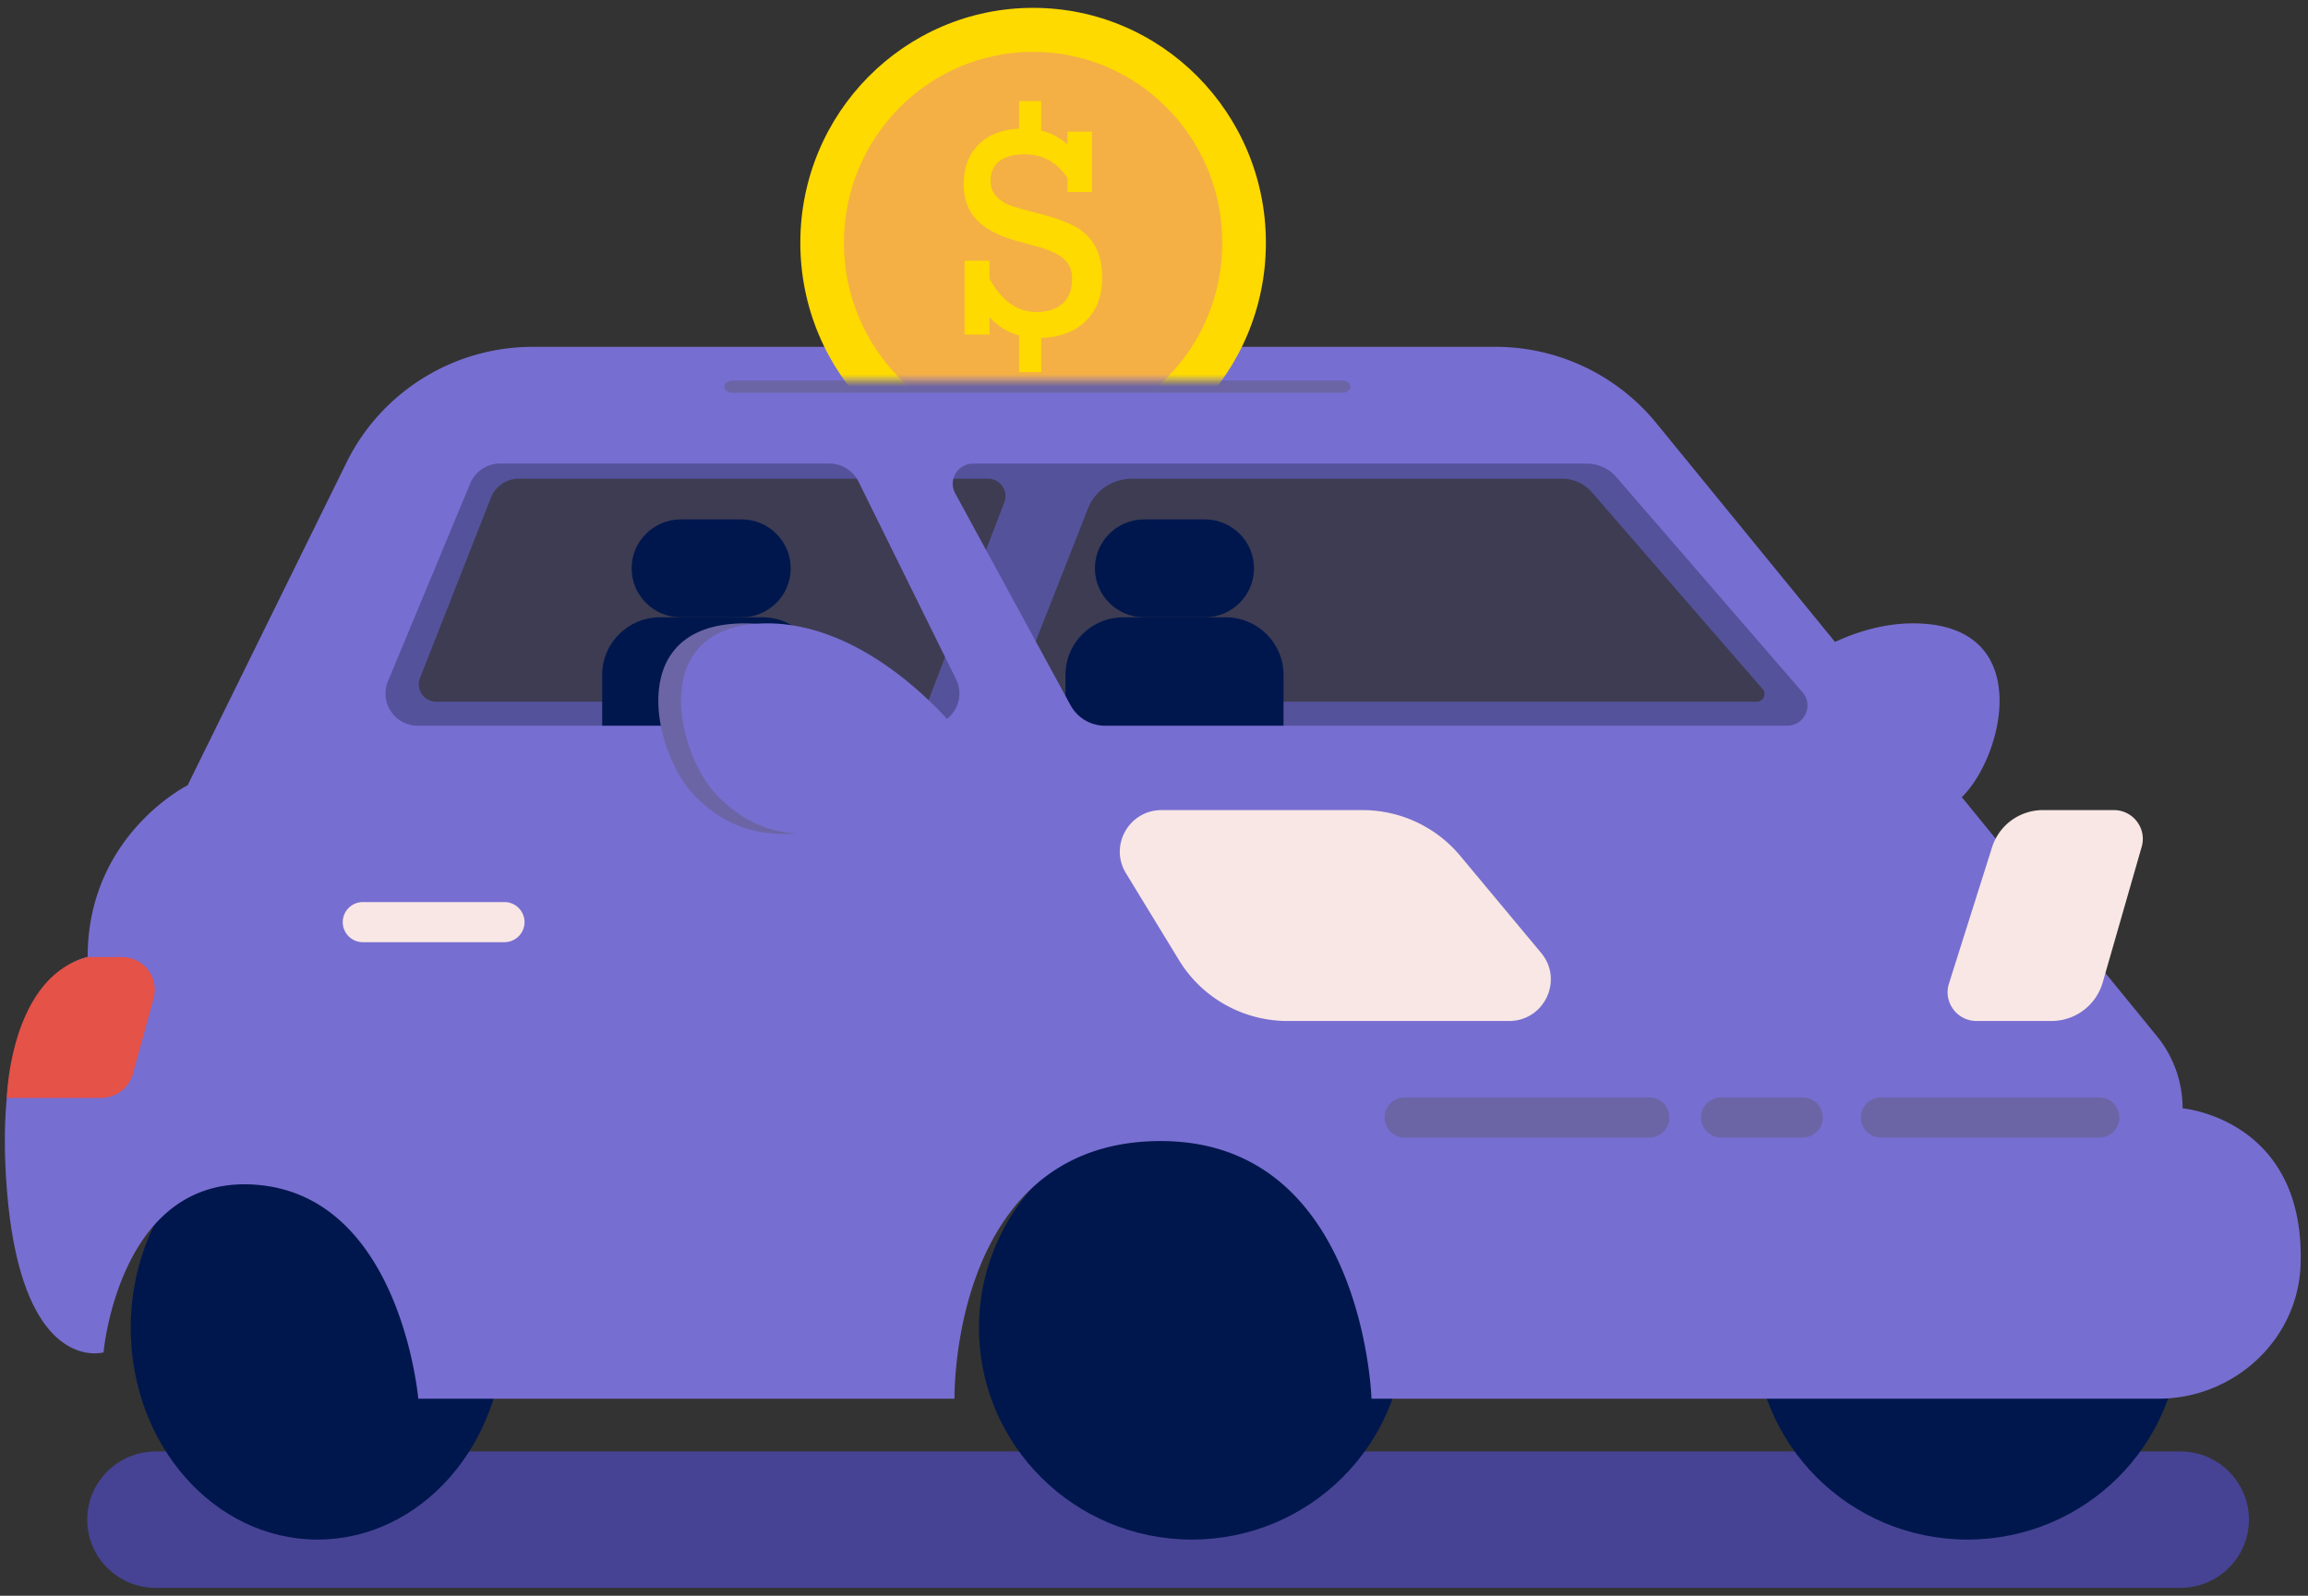
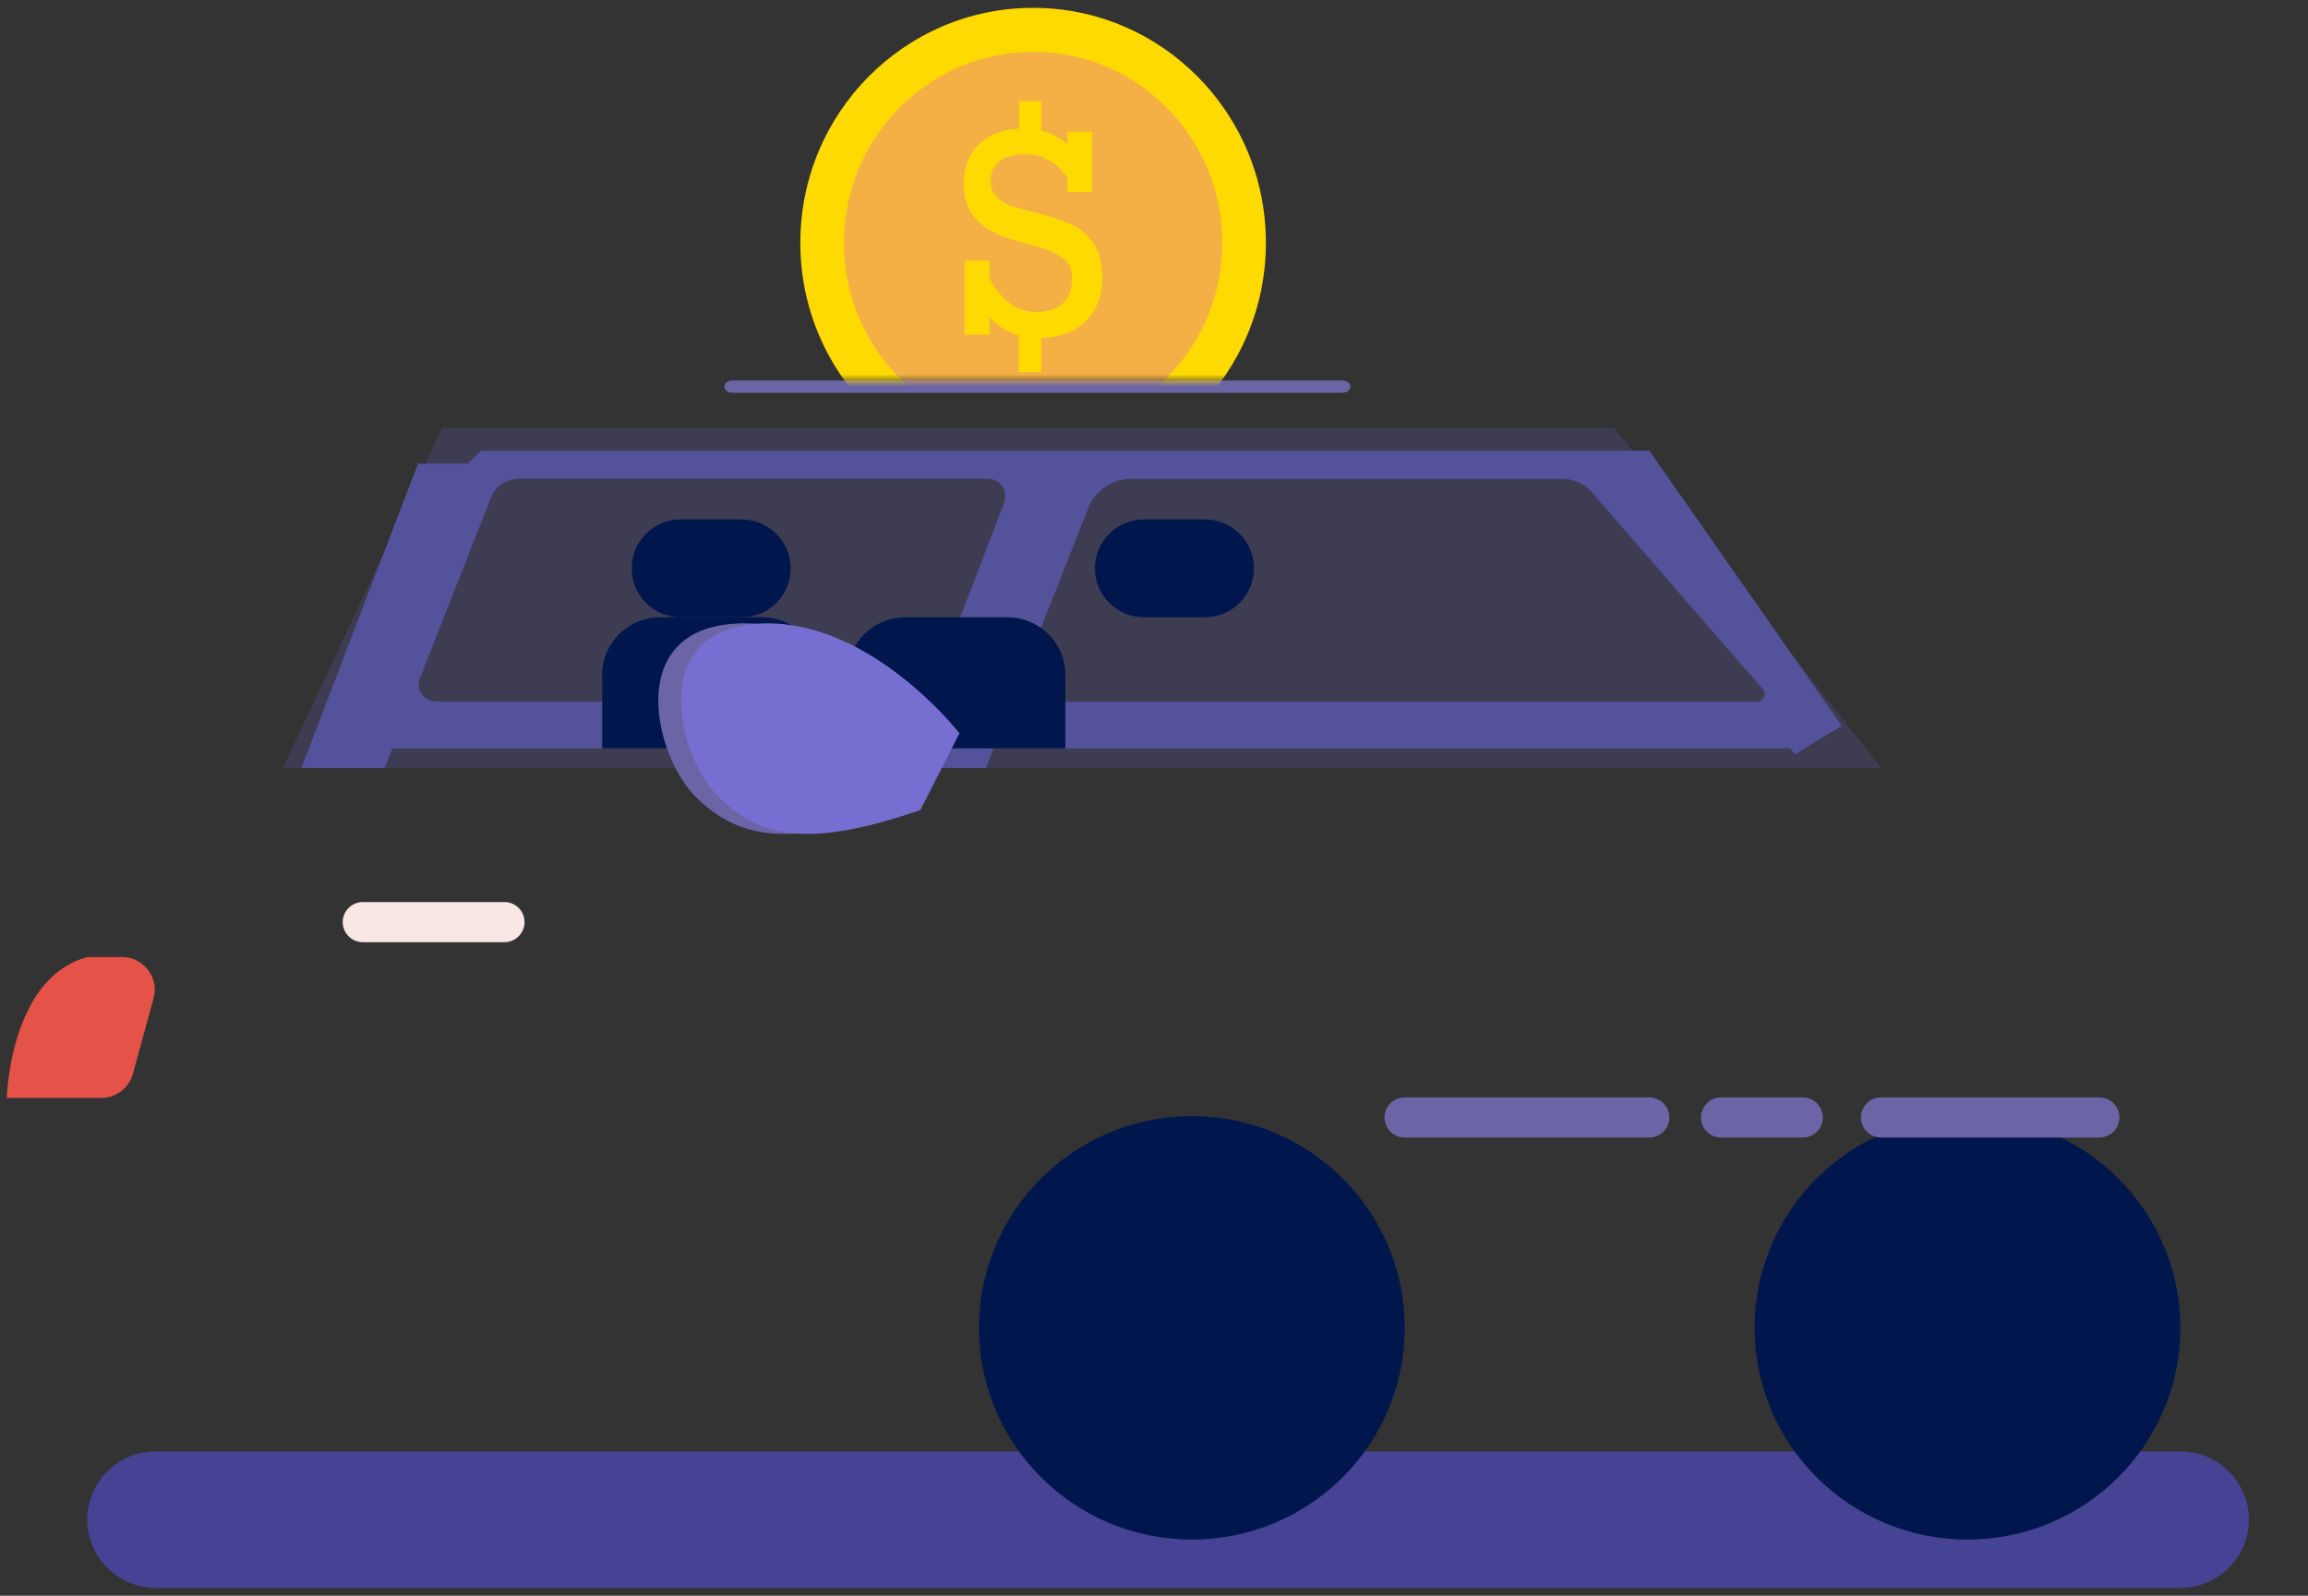
<svg xmlns="http://www.w3.org/2000/svg" xmlns:xlink="http://www.w3.org/1999/xlink" width="188" height="130" viewBox="0 0 188 130">
  <rect x="0" y="0" width="188" height="130" fill="#333333" stroke="none" />
  <defs>
    <path id="a" d="M0 0h51v33H0z" />
    <ellipse id="c" cx="18.962" cy="19.14" rx="18.962" ry="19.14" />
  </defs>
  <g fill="none" fill-rule="evenodd">
    <g fill-rule="nonzero" transform="matrix(-1 0 0 1 188 28)">
      <path fill="#55529C" d="M56.485 6.885L34.773 34.562h130.174L151.991 6.885z" opacity=".3" />
      <path fill="#55529C" d="M156.664 34.562h6.784L153.95 9.768h-4.056l-1.052-1.046h-95.19l-15.67 22.401 3.825 2.334.381-.49h64.88l.624 1.595h6.784l-.611-1.595h42.168l.631 1.595zm-112.24-6.427l13.915-16.039a3.184 3.184 0 0 1 2.4-1.092h35.075c1.578 0 2.991.961 3.563 2.42l6.192 15.744H44.897c-.533-.006-.822-.634-.474-1.033zm67.988 1.027l-6.218-16.235a1.423 1.423 0 0 1 1.334-1.93h38.198a2.45 2.45 0 0 1 2.288 1.557l5.778 14.692a1.406 1.406 0 0 1-1.315 1.916h-40.065z" />
      <path fill="#00174D" d="M94.802 22.29h-4.937c-2.215 0-4.01-1.785-4.01-3.989 0-2.203 1.795-3.988 4.01-3.988h4.937c2.215 0 4.01 1.785 4.01 3.988 0 2.204-1.801 3.989-4.01 3.989z" />
-       <path fill="#00174D" d="M101.218 32.967H83.45v-5.99c0-2.589 2.11-4.687 4.713-4.687h8.335c2.603 0 4.713 2.098 4.713 4.688v5.989h.007zM132.54 22.29h-4.937c-2.215 0-4.01-1.785-4.01-3.989 0-2.203 1.795-3.988 4.01-3.988h4.937c2.215 0 4.01 1.785 4.01 3.988 0 2.204-1.795 3.989-4.01 3.989z" />
+       <path fill="#00174D" d="M101.218 32.967v-5.99c0-2.589 2.11-4.687 4.713-4.687h8.335c2.603 0 4.713 2.098 4.713 4.688v5.989h.007zM132.54 22.29h-4.937c-2.215 0-4.01-1.785-4.01-3.989 0-2.203 1.795-3.988 4.01-3.988h4.937c2.215 0 4.01 1.785 4.01 3.988 0 2.204-1.795 3.989-4.01 3.989z" />
      <path fill="#00174D" d="M138.956 32.967h-17.768v-5.99c0-2.589 2.11-4.687 4.713-4.687h8.335c2.603 0 4.713 2.098 4.713 4.688v5.989h.007z" />
      <path fill="#464394" d="M175.307 101.36H10.399c-3.083 0-5.587-2.492-5.587-5.558 0-3.067 2.504-5.558 5.587-5.558h164.908c3.083 0 5.587 2.491 5.587 5.558 0 3.066-2.498 5.557-5.587 5.557z" />
      <ellipse cx="27.74" cy="80.175" fill="#00174D" rx="17.341" ry="17.248" />
      <ellipse cx="90.917" cy="80.175" fill="#00174D" rx="17.341" ry="17.248" />
-       <ellipse cx="162.134" cy="80.175" fill="#00174D" rx="15.217" ry="17.248" />
-       <path fill="#776ED1" d="M180.861 49.967c0-9.939-8.144-13.992-8.144-13.992L159.774 9.677c-2.84-5.767-8.73-9.422-15.178-9.422H66.2a16.918 16.918 0 0 0-13.12 6.218L38.526 24.297c-2.156-1-4.582-1.648-7.139-1.49-9.071.548-6.54 10.794-3.24 14.083.02.02.039.033.052.052L12.312 56.407a9.292 9.292 0 0 0-2.097 5.885s-9.623.83-9.623 12.057c0 .255.006.503.013.745.25 6.107 5.456 10.854 11.595 10.854h64.085s.65-21.263 17.492-20.988c16.84.274 16.473 20.988 16.473 20.988h43.68s1.387-16.202 12.864-17.399c11.477-1.196 12.772 13.626 12.772 13.626s7.034 2.027 7.96-14.541c.921-16.569-6.665-17.667-6.665-17.667zm-80.064-20.511a3.208 3.208 0 0 1-2.814 1.667H42.425c-1.413 0-2.176-1.654-1.256-2.72l15.165-17.53a3.197 3.197 0 0 1 2.426-1.105h49.978c1.255 0 2.05 1.334 1.452 2.426l-9.393 17.262zm53.166 1.667H112.49c-1.952 0-3.234-2.04-2.366-3.786l7.947-16.104a2.65 2.65 0 0 1 2.366-1.471h26.82c1.065 0 2.031.64 2.439 1.621l6.698 16.105c.723 1.739-.552 3.635-2.432 3.635z" />
-       <path fill="#F8E7E4" d="M65.083 55.178h18.031c3.616 0 6.975-1.876 8.848-4.956l4.326-7.088c1.373-2.256-.257-5.139-2.906-5.139H77.027a10.378 10.378 0 0 0-7.973 3.727l-6.593 7.911c-1.834 2.21-.257 5.545 2.622 5.545zM15.816 37.995h5.771c1.9 0 3.576 1.223 4.148 3.027l3.51 11.103c.48 1.517-.657 3.053-2.255 3.053h-6.087a4.347 4.347 0 0 1-4.18-3.138l-3.175-11.05c-.434-1.498.697-2.995 2.268-2.995z" />
      <path fill="#6B65A6" d="M34.773 64.672H17.005a1.64 1.64 0 0 1-1.643-1.635 1.64 1.64 0 0 1 1.643-1.634h17.768a1.64 1.64 0 0 1 1.644 1.634 1.64 1.64 0 0 1-1.644 1.635zM47.802 64.672h-6.64a1.64 1.64 0 0 1-1.643-1.635 1.64 1.64 0 0 1 1.644-1.634h6.639a1.64 1.64 0 0 1 1.643 1.634 1.64 1.64 0 0 1-1.643 1.635zM73.576 64.672H53.66a1.64 1.64 0 0 1-1.643-1.635 1.64 1.64 0 0 1 1.643-1.634h19.917a1.64 1.64 0 0 1 1.644 1.634 1.64 1.64 0 0 1-1.644 1.635z" />
      <path fill="#F8E7E4" d="M158.44 48.757h-11.524a1.64 1.64 0 0 1-1.643-1.634 1.64 1.64 0 0 1 1.643-1.635h11.523a1.64 1.64 0 0 1 1.644 1.635 1.64 1.64 0 0 1-1.644 1.634z" />
      <path fill="#6B65A6" d="M111.702 31.738s7.343-9.481 16.414-8.932c9.071.55 6.54 10.795 3.24 14.084-3.516 3.498-7.585 4.145-16.472 1.105" />
      <path fill="#776ED1" d="M109.849 31.738s7.342-9.481 16.413-8.932c9.072.55 6.54 10.795 3.241 14.084-3.517 3.498-7.586 4.145-16.473 1.105" />
      <path fill="#E45248" d="M180.861 49.967h-2.787c-1.768 0-3.05 1.667-2.583 3.367l1.683 6.146a2.672 2.672 0 0 0 2.583 1.962h7.684c.007 0-.243-9.82-6.58-11.475z" />
    </g>
    <path fill="#6B65A6" fill-rule="nonzero" d="M59.658 32h49.684c.362 0 .658-.225.658-.5s-.296-.5-.658-.5H59.658c-.362 0-.658.225-.658.5s.296.5.658.5z" />
    <g transform="matrix(-1 0 0 1 109 -2)">
      <mask id="b" fill="#fff">
        <use xlink:href="#a" />
      </mask>
      <g mask="url(#b)">
        <g transform="translate(5.885 2.64)">
          <mask id="d" fill="#fff">
            <use xlink:href="#c" />
          </mask>
          <use fill="#FEDA00" fill-rule="nonzero" xlink:href="#c" />
          <ellipse cx="18.962" cy="19.14" fill="#F4B044" fill-rule="nonzero" mask="url(#d)" rx="15.411" ry="15.556" />
          <path fill="#FEDA00" fill-rule="nonzero" d="M21.786 11.121v-1.03h2v4.91h-2V13.86c-.863-1.287-2.02-1.927-3.472-1.927-.896 0-1.582.185-2.066.548-.477.363-.72.89-.72 1.577 0 .541.151.97.459 1.294.307.323.653.554 1.046.706.392.152.909.303 1.55.468l1.13.297c1.086.284 1.975.608 2.662.977a4.069 4.069 0 0 1 1.634 1.564c.4.68.602 1.558.602 2.647 0 1.439-.432 2.594-1.301 3.472-.87.877-2.086 1.34-3.662 1.405v2.786h-1.805v-2.99c-.902-.244-1.706-.733-2.4-1.479v1.413h-2.04v-6.02h2.04v1.46c.982 1.814 2.25 2.718 3.826 2.718.922 0 1.634-.237 2.138-.706.503-.468.758-1.142.758-2.013 0-.686-.235-1.227-.7-1.623-.463-.396-1.17-.72-2.098-.977l-1.805-.495c-1.38-.383-2.432-.937-3.151-1.677-.72-.739-1.073-1.696-1.073-2.884 0-1.36.4-2.442 1.197-3.247.798-.805 1.903-1.24 3.308-1.313V7.597h1.805v2.402c.759.178 1.471.554 2.138 1.122z" mask="url(#d)" transform="matrix(-1 0 0 1 37.95 0)" />
        </g>
      </g>
    </g>
  </g>
</svg>